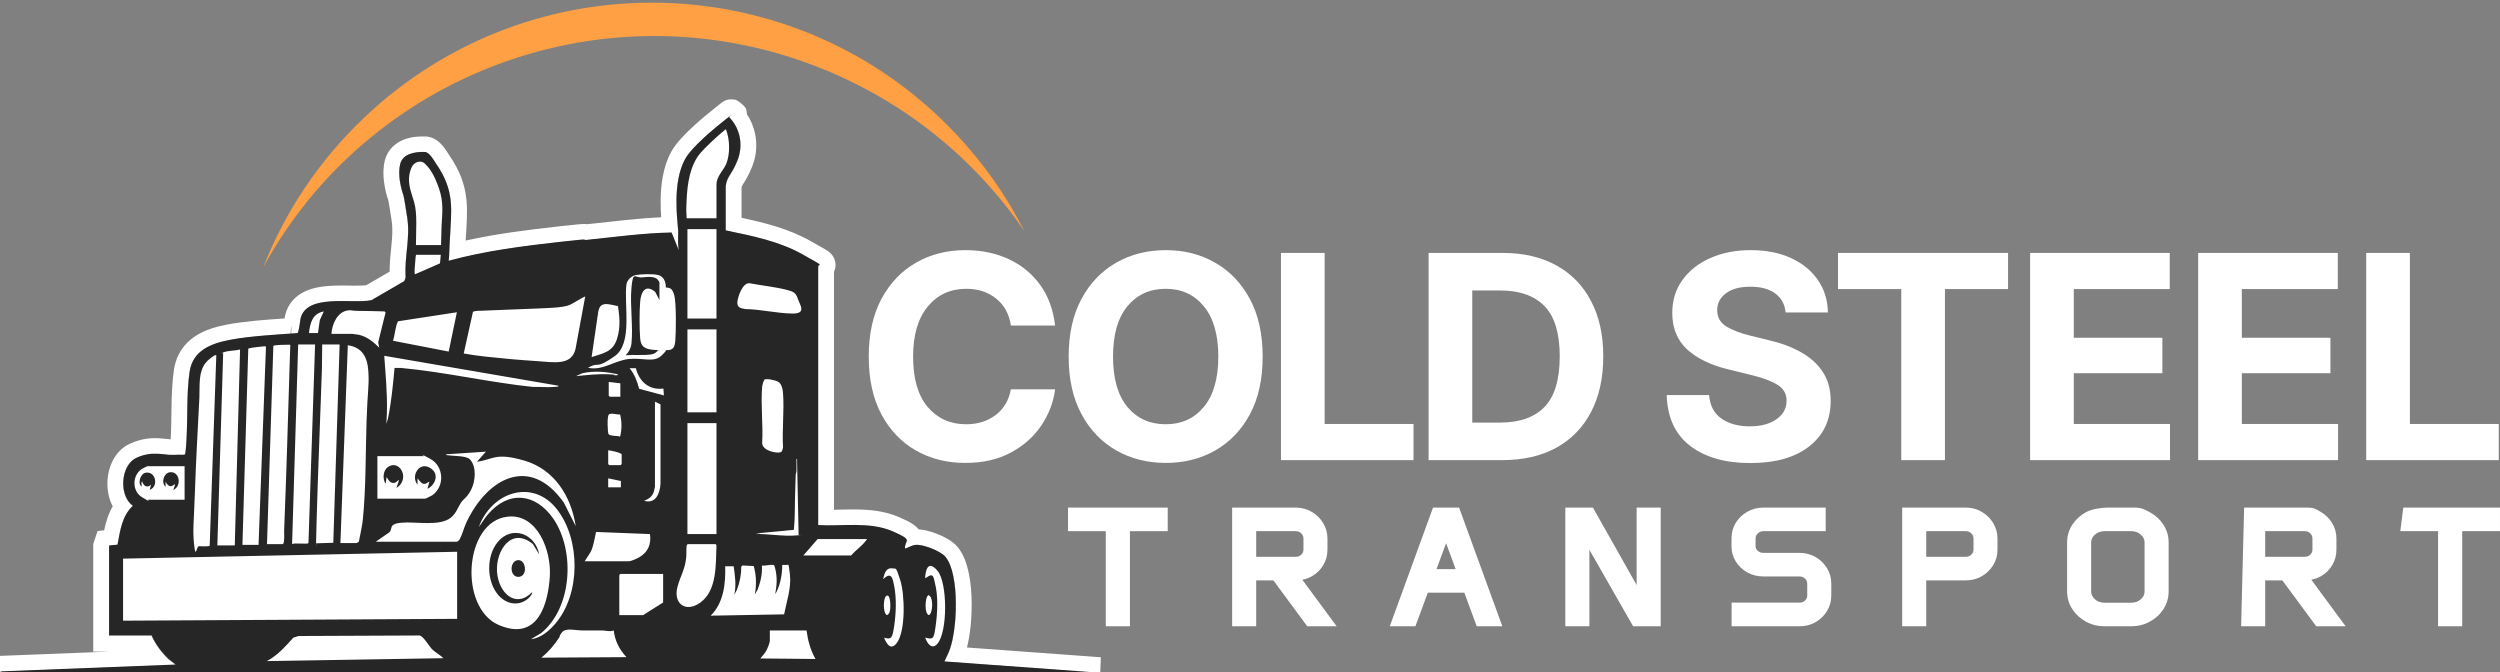
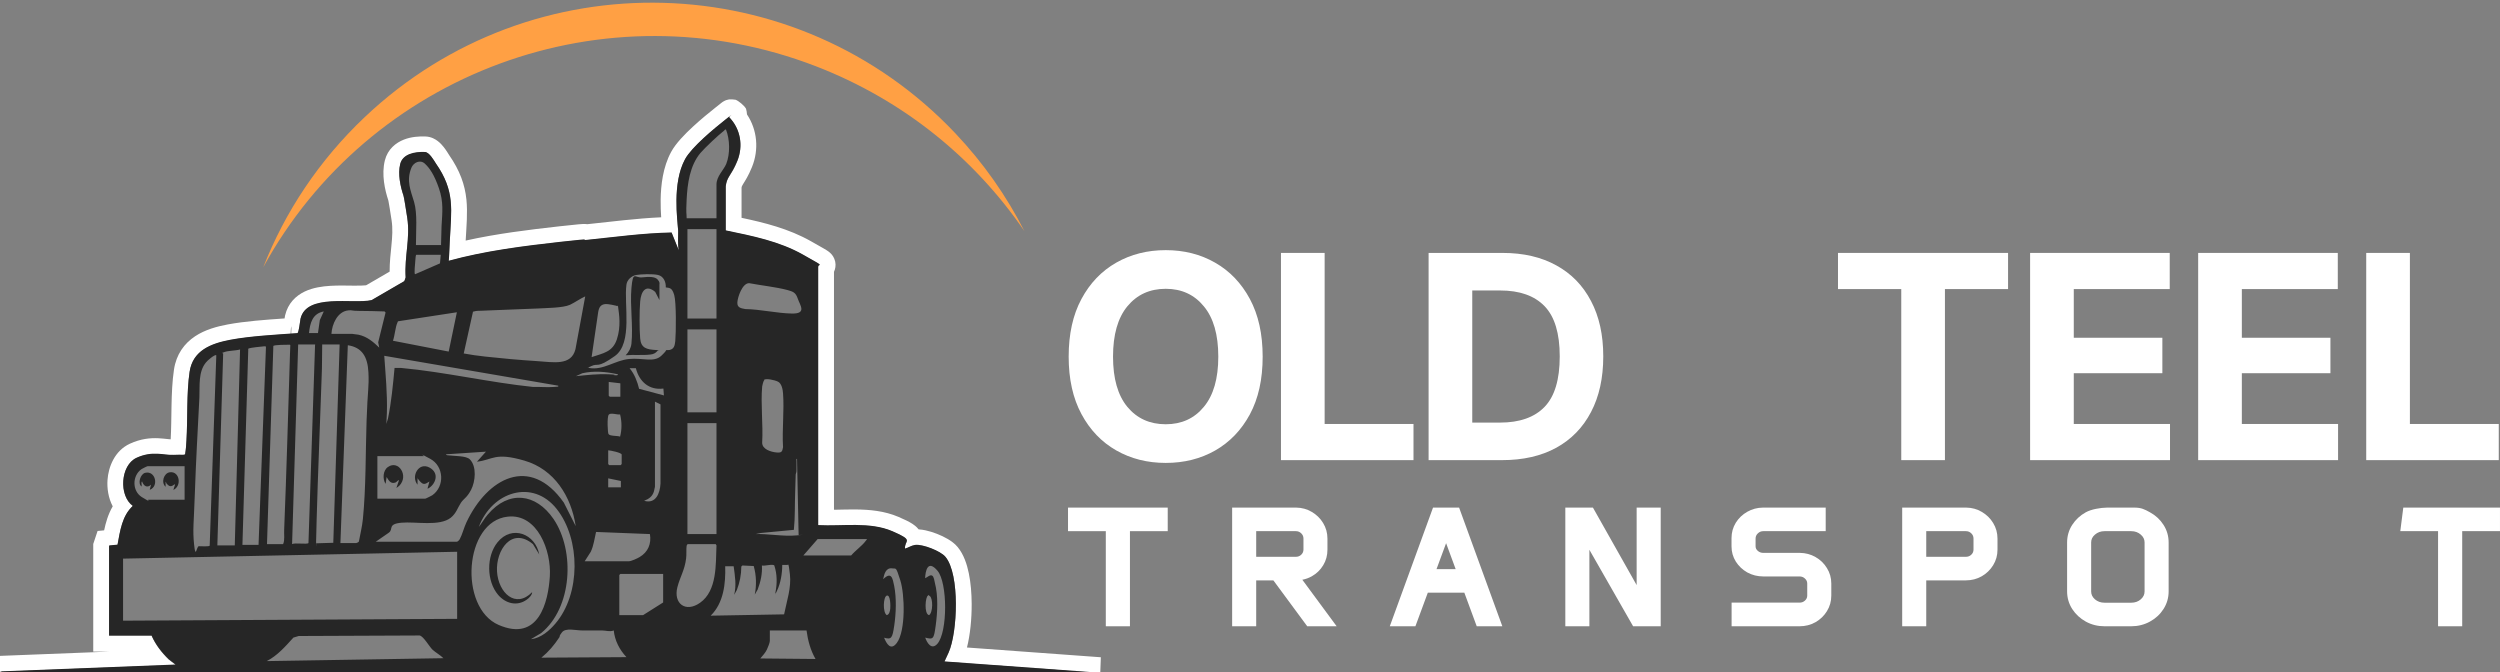
<svg xmlns="http://www.w3.org/2000/svg" width="632" height="170" viewBox="0 0 632 170" fill="none">
  <rect x="0" y="0" width="632" height="170" fill="#808080" stroke="none" />
  <g clip-path="url(#clip0_596_1035)">
-     <path d="M27.64 137.965L29.709 137.764C30.377 134.226 30.844 130.487 33.582 127.95C29.977 125.346 30.444 117.669 34.516 115.799C38.589 113.93 41.46 115.199 43.863 115.065C46.267 114.931 46.534 115.199 46.801 114.865C47.001 113.73 47.068 112.595 47.135 111.46C47.468 105.918 47.135 99.376 47.936 94.035C48.737 88.694 53.277 86.891 58.284 85.956C63.291 85.022 69.567 84.688 75.175 84.287C75.575 84.154 75.843 81.216 75.976 80.615C77.511 74.139 89.195 77.01 93.935 75.942L102.214 71.135L102.548 70.2C102.214 64.726 103.749 60.361 102.948 55.087C102.147 49.812 102 49.5 102 49.5C101.213 47.183 100.547 44.027 101.173 41.524C101.809 38.988 104.809 38.389 107.421 38.5C108.5 38.5 109.691 40.599 110.159 41.333C115.099 48.41 114.098 53.017 113.697 61.162C113.296 69.307 113.63 63.591 113.43 65.994C122.71 63.457 132.324 62.256 141.871 61.188C151.418 60.119 146.144 60.92 148.28 60.72C155.424 59.986 162.634 58.984 169.778 58.851L171.58 63.324C171.313 61.722 171.447 60.053 171.447 58.45C171.246 55.53 169.911 46.317 173.183 40.308C174.852 37.237 180.526 32.563 183.397 30.294C186.268 28.024 184.198 29.626 184.332 29.693C187.203 32.63 187.937 36.903 186.402 40.709C184.866 44.514 183.731 44.648 183.464 47.184V58.317C190.207 59.719 197.017 61.054 203.025 64.459C209.034 67.864 206.831 66.528 206.831 67.53V132.824C212.906 133.158 219.85 131.889 225.591 134.359C231.333 136.83 228.529 136.563 228.796 138.766C229.664 138.499 230.398 137.965 231.333 137.831C233.202 137.564 237.809 139.367 239.011 140.835C242.683 145.242 242.082 159.929 239.812 165.003C237.542 170.077 238.944 166.472 238.61 167.273L278 170.144C251.629 170.144 225.257 170.144 198.886 170.144C132.991 170.278 67.03 170.545 1.202 170.144L0 169.81L44.397 168.075L42.661 166.739C40.859 165.003 39.323 163.001 38.322 160.731H27.573V138.165L27.64 137.965Z" fill="white" />
    <path d="M184.287 25.133C184.608 25.095 185.45 25.116 185.962 25.217C186.723 25.507 188.092 26.633 188.588 27.465C188.721 27.868 188.804 28.429 188.841 28.931C191.46 32.857 191.885 37.811 190.111 42.206C189.199 44.467 188.353 45.724 187.862 46.52C187.636 46.887 187.577 47.013 187.544 47.096C187.527 47.139 187.494 47.232 187.464 47.438V55.065C193.209 56.283 199.392 57.803 204.997 60.979C206.473 61.815 207.5 62.391 208.158 62.772C208.485 62.961 208.785 63.139 209.033 63.298C209.178 63.392 209.683 63.708 210.121 64.182C210.336 64.415 210.914 65.08 211.138 66.138C211.343 67.113 211.17 68.003 210.831 68.716V128.868C211.03 128.864 211.231 128.862 211.435 128.858C212.974 128.826 214.689 128.773 216.378 128.791C219.752 128.826 223.563 129.133 227.172 130.685C228.62 131.308 229.798 131.868 230.657 132.426C231.026 132.666 231.672 133.116 232.228 133.821C232.881 133.858 233.493 133.963 233.998 134.072C234.956 134.279 235.951 134.594 236.88 134.958C237.808 135.321 238.753 135.765 239.598 136.263C240.359 136.712 241.338 137.377 242.082 138.275C242.084 138.277 242.086 138.28 242.088 138.282C242.094 138.289 242.101 138.295 242.106 138.302H242.104C243.644 140.165 244.457 142.677 244.923 144.956C245.414 147.358 245.626 150.039 245.64 152.648C245.659 156.403 245.265 160.48 244.45 163.688L278.291 166.155L278 174.144H198.895L149.467 174.256C100.027 174.369 50.565 174.445 1.178 174.144L0.645 174.141L-1.07 173.665L-0.156 165.813L27.526 164.731H23.573V137.516L23.845 136.7L24.667 134.234L26.326 134.073C26.721 132.18 27.327 130.009 28.496 127.998C27.366 125.856 27.033 123.389 27.18 121.317C27.408 118.084 28.947 113.954 32.848 112.164C35.596 110.902 37.996 110.698 39.99 110.785C40.913 110.825 41.797 110.934 42.382 110.996C42.704 111.03 42.952 111.051 43.149 111.063C43.3 108.445 43.301 105.643 43.36 102.594C43.419 99.582 43.538 96.388 43.98 93.441C44.562 89.56 46.597 86.818 49.32 85.01C51.864 83.322 54.894 82.52 57.55 82.024C61.919 81.208 67.173 80.828 71.941 80.501C71.949 80.447 71.957 80.393 71.965 80.342C71.986 80.202 72.022 79.97 72.071 79.748L72.077 79.72L72.084 79.693C72.799 76.678 74.783 74.767 77.047 73.691C79.132 72.7 81.5 72.381 83.511 72.258C85.547 72.135 87.711 72.196 89.385 72.213C90.846 72.227 91.863 72.202 92.55 72.121L98.5 68.666C98.494 66.242 98.757 64.042 98.942 62.172C99.181 59.772 99.313 57.792 98.993 55.687C98.595 53.066 98.366 51.719 98.241 51.046C98.198 50.811 98.167 50.675 98.152 50.605C97.323 48.108 96.396 44.133 97.293 40.552C98.013 37.678 100.118 36.07 102.097 35.295C103.972 34.56 105.996 34.435 107.592 34.504L107.591 34.505C109.047 34.555 110.119 35.24 110.678 35.67C111.31 36.156 111.806 36.719 112.148 37.149C112.777 37.938 113.342 38.879 113.508 39.146C116.288 43.158 117.52 46.689 117.909 50.434C118.251 53.725 117.913 57.27 117.722 60.817C125.628 59.061 133.643 58.083 141.426 57.212C143.818 56.945 145.317 56.79 146.246 56.708C146.704 56.667 147.069 56.64 147.352 56.628C147.489 56.621 147.66 56.616 147.839 56.62C147.875 56.62 148.126 56.623 148.466 56.677C154.442 56.051 160.818 55.216 167.145 54.934C167.057 53.6 166.99 52.059 167.013 50.479C167.066 46.848 167.567 42.258 169.67 38.395C170.855 36.216 173.152 33.886 175.124 32.063C177.221 30.125 179.45 28.315 180.916 27.156C181.631 26.591 182.033 26.27 182.25 26.098C182.322 26.041 182.448 25.941 182.535 25.877C182.553 25.864 182.595 25.832 182.65 25.794C182.677 25.775 182.73 25.739 182.798 25.697C182.829 25.677 183.016 25.557 183.271 25.441C183.353 25.404 183.746 25.221 184.287 25.133ZM238.625 167.274L238.61 167.273C238.69 167.083 238.669 167.142 238.625 167.274ZM27.573 160.731H38.322C39.324 163.001 40.859 165.004 42.661 166.74L44.398 168.075L0 169.81L1.202 170.144C67.03 170.545 132.991 170.278 198.886 170.144H278L238.761 167.284C238.96 166.876 239.29 166.169 239.812 165.004C242.081 159.93 242.683 145.242 239.011 140.836C237.809 139.367 233.202 137.565 231.333 137.832C230.398 137.965 229.664 138.499 228.796 138.766C228.546 136.701 230.994 136.806 226.57 134.792L225.591 134.36C219.849 131.89 212.906 133.158 206.831 132.824V67.53C206.831 66.529 209.034 67.863 203.025 64.459C197.017 61.054 190.207 59.719 183.464 58.317V47.184C183.714 44.806 184.727 44.54 186.118 41.38L186.401 40.709C187.889 37.022 187.246 32.897 184.595 29.972L184.332 29.693C184.199 29.626 186.268 28.024 183.397 30.294L182.202 31.25C179.17 33.707 174.643 37.621 173.183 40.308L173.032 40.592C169.953 46.603 171.249 55.575 171.446 58.45C171.446 60.052 171.313 61.722 171.58 63.324L169.777 58.851C162.634 58.985 155.424 59.986 148.28 60.72L147.961 60.747C146.745 60.828 150.821 60.186 141.871 61.187L138.288 61.596C129.925 62.577 121.55 63.775 113.43 65.995C113.58 64.192 113.43 66.957 113.515 65.015L113.697 61.162C114.098 53.017 115.099 48.41 110.158 41.334C109.705 40.622 108.574 38.63 107.522 38.507L107.421 38.501C104.809 38.389 101.809 38.988 101.174 41.524C100.547 44.027 101.213 47.184 102 49.501L102.035 49.632C102.114 49.967 102.347 51.131 102.948 55.087C103.749 60.361 102.214 64.726 102.548 70.201L102.214 71.135L93.936 75.942C89.195 77.01 77.511 74.14 75.976 80.616L75.92 80.94C75.774 81.906 75.525 84.171 75.175 84.288C69.567 84.688 63.291 85.022 58.284 85.957L57.352 86.142C52.724 87.13 48.687 89.028 47.935 94.035C47.134 99.376 47.468 105.918 47.135 111.46L47.082 112.311C47.026 113.162 46.951 114.014 46.801 114.865C46.534 115.199 46.267 114.932 43.863 115.065L43.407 115.075C41.096 115.052 38.335 114.047 34.517 115.799L34.328 115.891C30.43 117.907 30.033 125.387 33.582 127.95C30.845 130.487 30.377 134.226 29.709 137.764L27.64 137.965L27.573 138.165V160.731Z" fill="white" />
    <path d="M241.503 33.692C248.658 41.253 254.475 49.595 258.966 58.424C246.498 40.183 228.552 25.38 206.358 16.788C152.808 -3.943 93.193 18.704 66.537 67.589C72.029 53.606 80.606 40.58 92.24 29.571C134.596 -10.509 201.423 -8.664 241.503 33.692Z" fill="#FFA044" />
    <path d="M295.199 134.278H285.649V158.322H279.547V134.278H269.996V128.322H295.199V134.278Z" fill="white" />
    <path fill-rule="evenodd" clip-rule="evenodd" d="M327.58 128.322L327.702 128.323C327.702 128.323 327.703 128.323 327.704 128.323C329.115 128.342 330.419 128.698 331.595 129.397C332.8 130.093 333.765 131.032 334.476 132.204C335.213 133.396 335.578 134.722 335.578 136.16V138.977C335.578 140.409 335.223 141.725 334.502 142.903C333.801 144.071 332.838 145.001 331.628 145.685C330.879 146.108 330.078 146.399 329.231 146.562L337.906 158.322H330.467L321.906 146.717H317.567V158.322H311.485V128.322H327.58ZM317.567 140.76H327.58C328.142 140.76 328.583 140.583 328.958 140.225C329.34 139.849 329.516 139.428 329.516 138.918V136.16C329.516 135.63 329.336 135.204 328.955 134.829C328.577 134.458 328.137 134.278 327.58 134.278H317.567V140.76Z" fill="white" />
    <path fill-rule="evenodd" clip-rule="evenodd" d="M379.791 158.322H373.316L370.186 149.831H360.951L357.814 158.322H351.339L362.268 128.322H368.862L379.791 158.322ZM363.152 143.875H367.992L365.574 137.318L363.152 143.875Z" fill="white" />
    <path d="M413.745 147.914V128.322H419.827V158.322H412.851L401.797 138.986V158.322H395.714V128.322H402.694L413.745 147.914Z" fill="white" />
    <path fill-rule="evenodd" clip-rule="evenodd" d="M461.538 128.322V134.278H445.767C445.227 134.278 444.781 134.456 444.384 134.837C443.992 135.213 443.81 135.637 443.81 136.16V138.104C443.81 138.533 443.969 138.9 444.359 139.246C444.752 139.596 445.206 139.768 445.767 139.768H454.913C454.955 139.768 454.997 139.769 455.039 139.769C456.46 139.789 457.773 140.136 458.961 140.82C460.169 141.502 461.135 142.435 461.847 143.607C462.585 144.785 462.952 146.092 462.952 147.508V150.583C462.952 151.997 462.586 153.308 461.852 154.496C461.139 155.658 460.174 156.59 458.969 157.286L458.965 157.288L458.961 157.29C457.738 157.981 456.381 158.322 454.913 158.322H437.748V152.346H454.913C455.484 152.346 455.929 152.169 456.304 151.819C456.696 151.452 456.869 151.049 456.869 150.563V147.528C456.869 147.042 456.696 146.638 456.304 146.271L456.296 146.264C455.92 145.903 455.478 145.725 454.913 145.725H445.767C444.314 145.725 442.962 145.392 441.73 144.719L441.724 144.716L441.718 144.713C440.514 144.032 439.542 143.116 438.815 141.97L438.813 141.967L438.81 141.963C438.088 140.8 437.728 139.513 437.728 138.124V136.041C437.728 134.629 438.086 133.324 438.808 132.147L438.81 132.144L438.812 132.14C439.538 130.98 440.511 130.055 441.718 129.373C442.917 128.691 444.23 128.342 445.642 128.323C445.683 128.322 445.725 128.322 445.767 128.322H461.538Z" fill="white" />
    <path fill-rule="evenodd" clip-rule="evenodd" d="M496.971 128.322C497.011 128.322 497.051 128.322 497.091 128.323C498.503 128.342 499.807 128.698 500.982 129.397C502.188 130.093 503.152 131.032 503.864 132.204C504.601 133.396 504.966 134.722 504.966 136.16V138.977C504.966 140.392 504.6 141.703 503.866 142.891C503.153 144.053 502.188 144.985 500.982 145.681L500.98 145.682C499.768 146.375 498.424 146.717 496.967 146.717H486.955V158.322H480.873V128.322H496.971ZM486.955 140.76H496.967C497.532 140.76 497.974 140.582 498.35 140.221C498.724 139.863 498.903 139.447 498.903 138.918V136.16C498.903 135.63 498.723 135.204 498.342 134.829C497.965 134.458 497.525 134.278 496.967 134.278H486.955V140.76Z" fill="white" />
    <path fill-rule="evenodd" clip-rule="evenodd" d="M539.518 128.322C539.568 128.322 539.618 128.322 539.668 128.323C541.33 128.345 542.108 128.736 543.502 129.506C544.936 130.29 546.087 131.352 546.938 132.686C547.802 134.026 548.231 135.522 548.231 137.152V149.491C548.231 151.11 547.801 152.605 546.941 153.954C546.089 155.29 544.938 156.353 543.503 157.138C542.066 157.93 540.479 158.322 538.759 158.322H532.035C530.314 158.322 528.725 157.93 527.288 157.136C525.868 156.351 524.72 155.29 523.857 153.96L523.855 153.957L523.853 153.954C522.993 152.605 522.563 151.11 522.563 149.491V137.152C522.563 135.522 522.992 134.026 523.855 132.686L523.856 132.685L523.857 132.684C524.72 131.353 525.868 130.293 527.288 129.508C528.683 128.737 530.98 128.345 532.644 128.323C532.694 128.322 532.744 128.322 532.794 128.322H539.518ZM532.035 134.278C531.063 134.278 530.265 134.575 529.591 135.163L529.591 135.163C528.937 135.733 528.645 136.374 528.645 137.132V149.511C528.645 150.268 528.937 150.917 529.592 151.501C530.263 152.074 531.061 152.366 532.035 152.366H538.759C539.751 152.366 540.546 152.071 541.201 151.502C541.857 150.918 542.148 150.269 542.148 149.511V137.132C542.148 136.374 541.857 135.733 541.203 135.163L541.2 135.161L541.197 135.158C540.541 134.576 539.747 134.278 538.759 134.278H532.035Z" fill="white" />
-     <path fill-rule="evenodd" clip-rule="evenodd" d="M583.413 128.322C583.453 128.322 583.494 128.322 583.534 128.323C584.945 128.342 585.49 128.698 586.666 129.397C587.873 130.095 588.84 131.035 589.552 132.211C590.286 133.401 590.649 134.725 590.649 136.16V138.977C590.649 140.409 590.294 141.725 589.573 142.903C588.872 144.071 587.91 145.001 586.699 145.685C585.95 146.108 585.149 146.399 584.302 146.562L592.977 158.322H585.537L576.976 146.717H572.638V158.322H566.556L567.315 128.322H583.413ZM572.638 140.76H582.65C583.213 140.76 583.654 140.583 584.029 140.225C584.411 139.849 584.587 139.428 584.587 138.918V136.16C584.587 135.63 584.406 135.204 584.026 134.829C583.648 134.458 583.208 134.278 582.651 134.278H572.638V140.76Z" fill="white" />
    <path d="M631.996 134.278H622.446V158.322H616.343V134.278H606.793L607.552 128.322H631.996V134.278Z" fill="white" />
    <path d="M598.182 116.322V63.939H609.221V107.181H631.686V116.322H598.182Z" fill="white" />
    <path d="M555.697 116.322V63.939H590.994V73.08H566.736V85.384H589.131V94.349H566.736V107.181H591.064V116.322H555.697Z" fill="white" />
    <path d="M513.211 116.322V63.939H548.508V73.08H524.25V85.384H546.645V94.349H524.25V107.181H548.578V116.322H513.211Z" fill="white" />
    <path d="M464.643 73.08V63.939H507.639V73.08H491.678V116.322H480.639V73.08H464.643Z" fill="white" />
-     <path d="M442.473 117.06C436.121 117.06 431.047 115.607 427.25 112.701C423.477 109.794 421.508 105.517 421.344 99.869H432.066C432.254 102.494 433.285 104.474 435.16 105.81C437.059 107.123 439.449 107.779 442.332 107.779C445.145 107.779 447.395 107.181 449.082 105.986C450.793 104.791 451.648 103.232 451.648 101.31C451.648 99.552 450.875 98.205 449.328 97.267C447.781 96.306 445.578 95.486 442.719 94.806L436.988 93.4C432.582 92.345 429.102 90.669 426.547 88.373C424.016 86.052 422.75 82.959 422.75 79.091C422.75 75.927 423.605 73.162 425.316 70.794C427.027 68.404 429.371 66.552 432.348 65.24C435.348 63.904 438.758 63.236 442.578 63.236C446.469 63.236 449.867 63.904 452.773 65.24C455.68 66.576 457.941 68.427 459.559 70.794C461.199 73.162 462.043 75.892 462.09 78.986H451.402C451.215 76.947 450.348 75.353 448.801 74.205C447.254 73.056 445.156 72.482 442.508 72.482C439.812 72.482 437.738 73.044 436.285 74.169C434.832 75.271 434.105 76.677 434.105 78.388C434.105 80.24 434.914 81.646 436.531 82.607C438.148 83.544 440.094 84.283 442.367 84.822L447.043 85.982C450.09 86.662 452.797 87.658 455.164 88.97C457.531 90.259 459.395 91.923 460.754 93.962C462.113 95.978 462.793 98.439 462.793 101.345C462.793 106.15 461 109.97 457.414 112.806C453.828 115.642 448.848 117.06 442.473 117.06Z" fill="white" />
    <path d="M379.712 116.322H361.149V63.939H379.853C385.126 63.939 389.661 64.994 393.458 67.103C397.255 69.189 400.173 72.189 402.212 76.103C404.274 79.994 405.306 84.658 405.306 90.095C405.306 95.556 404.274 100.244 402.212 104.158C400.173 108.072 397.243 111.083 393.423 113.193C389.603 115.279 385.032 116.322 379.712 116.322ZM372.188 106.83H379.22C384.165 106.83 387.915 105.505 390.47 102.857C393.024 100.208 394.302 95.955 394.302 90.095C394.302 84.283 393.024 80.052 390.47 77.404C387.915 74.755 384.165 73.431 379.22 73.431H372.188V106.83Z" fill="white" />
    <path d="M323.828 116.322V63.939H334.867V107.181H357.332V116.322H323.828Z" fill="white" />
    <path d="M294.697 117.025C290.057 117.025 285.885 115.97 282.182 113.861C278.479 111.751 275.549 108.693 273.393 104.685C271.236 100.677 270.158 95.837 270.158 90.165C270.158 84.447 271.236 79.584 273.393 75.576C275.549 71.568 278.479 68.509 282.182 66.4C285.885 64.29 290.057 63.236 294.697 63.236C299.338 63.236 303.498 64.29 307.178 66.4C310.881 68.509 313.811 71.568 315.967 75.576C318.123 79.584 319.201 84.447 319.201 90.165C319.201 95.884 318.123 100.748 315.967 104.755C313.811 108.74 310.881 111.787 307.178 113.896C303.498 115.982 299.338 117.025 294.697 117.025ZM281.373 90.165C281.373 95.697 282.58 99.927 284.994 102.857C287.432 105.787 290.666 107.251 294.697 107.251C298.705 107.251 301.916 105.787 304.33 102.857C306.768 99.927 307.986 95.697 307.986 90.165C307.986 84.611 306.768 80.369 304.33 77.439C301.916 74.486 298.705 73.009 294.697 73.009C290.666 73.009 287.432 74.486 284.994 77.439C282.58 80.369 281.373 84.611 281.373 90.165Z" fill="white" />
-     <path d="M244.016 117.025C239.352 117.025 235.18 115.97 231.5 113.861C227.821 111.751 224.915 108.693 222.782 104.685C220.672 100.677 219.618 95.837 219.618 90.165C219.618 84.447 220.684 79.584 222.817 75.576C224.973 71.568 227.891 68.509 231.571 66.4C235.274 64.29 239.422 63.236 244.016 63.236C248.071 63.236 251.715 63.986 254.95 65.486C258.208 66.986 260.868 69.154 262.93 71.99C264.993 74.826 266.258 78.259 266.727 82.29H255.547C255.125 79.408 253.895 77.146 251.856 75.505C249.817 73.841 247.286 73.009 244.262 73.009C240.231 73.009 236.985 74.509 234.524 77.509C232.063 80.486 230.833 84.705 230.833 90.165C230.833 95.744 232.063 99.986 234.524 102.892C237.008 105.798 240.243 107.251 244.227 107.251C247.157 107.251 249.641 106.478 251.68 104.931C253.743 103.384 255.032 101.216 255.547 98.427H266.727C266.329 101.638 265.18 104.662 263.282 107.498C261.407 110.333 258.84 112.63 255.583 114.388C252.348 116.146 248.493 117.025 244.016 117.025Z" fill="white" />
    <path d="M27.64 137.883L29.709 137.683C30.377 134.144 30.844 130.406 33.582 127.869C29.977 125.265 30.444 117.587 34.516 115.718C38.589 113.848 41.46 115.117 43.863 114.983C46.267 114.85 46.534 115.117 46.801 114.783C47.001 113.648 47.068 112.513 47.135 111.378C47.468 105.837 47.135 99.294 47.936 93.953C48.737 88.612 53.277 86.81 58.284 85.875C63.291 84.94 69.567 84.606 75.175 84.206C75.575 84.072 75.843 81.135 75.976 80.534C77.511 74.058 89.195 76.929 93.935 75.861L102.214 71.053L102.548 70.119C102.214 64.644 103.749 60.279 102.948 55.005C102.147 49.731 102 49.419 102 49.419C101.213 47.102 100.547 43.945 101.173 41.443C101.809 38.906 104.809 38.307 107.421 38.419C108.5 38.419 109.691 40.517 110.159 41.252C115.099 48.329 114.098 52.935 113.697 61.08C113.296 69.225 113.63 63.509 113.43 65.913C122.71 63.376 132.324 62.174 141.871 61.106C151.418 60.038 146.144 60.839 148.28 60.639C155.424 59.904 162.634 58.903 169.778 58.769L171.58 63.242C171.313 61.64 171.447 59.971 171.447 58.369C171.246 55.448 169.911 46.235 173.183 40.226C174.852 37.155 180.526 32.482 183.397 30.212C186.268 27.942 184.198 29.544 184.332 29.611C187.203 32.549 187.937 36.821 186.402 40.627C184.866 44.432 183.731 44.566 183.464 47.103V58.235C190.207 59.637 197.017 60.972 203.025 64.377C209.034 67.782 206.831 66.447 206.831 67.448V132.742C212.906 133.076 219.85 131.808 225.591 134.278C231.333 136.748 228.529 136.481 228.796 138.684C229.664 138.417 230.398 137.883 231.333 137.75C233.202 137.482 237.809 139.285 239.011 140.754C242.683 145.16 242.082 159.848 239.812 164.922C237.542 169.996 238.944 166.391 238.61 167.192L278 170.063C251.629 170.063 225.257 170.063 198.886 170.063C132.991 170.196 67.03 170.463 1.202 170.063L0 169.729L44.397 167.993L42.661 166.658C40.859 164.922 39.323 162.919 38.322 160.649H27.573V138.083L27.64 137.883ZM173.583 55.181H181.127V46.636C181.127 44.566 182.93 43.03 183.598 41.428C184.599 38.891 184.532 35.286 183.531 32.749C183.264 32.682 183.197 32.882 183.063 33.016C181.595 34.151 178.256 37.289 177.055 38.691C174.384 41.895 173.783 46.435 173.583 50.441C173.383 54.447 173.583 53.579 173.583 55.181ZM111.494 61.882C111.561 60.346 111.561 58.744 111.627 57.141C111.828 53.603 112.161 51.066 110.96 47.594C109.758 44.123 108.623 42.52 107.421 41.385C106.22 40.25 104.534 41.083 104 42.419C102.665 45.69 103.816 48.128 104.684 51.066C105.552 54.004 105.151 58.343 105.151 61.948H111.561L111.494 61.882ZM181.127 57.919H173.783V80.534H181.127V57.919ZM105.218 64.418C105.218 64.418 105.085 64.444 105.018 65.579C104.951 66.714 104.617 69.318 104.951 69.318L111.227 66.58L111.427 64.418H105.218ZM168.309 72.656C168.376 71.321 167.775 69.852 166.373 69.518C164.971 69.184 162.033 69.318 160.831 69.518C159.63 69.718 158.495 70.787 158.361 71.988C157.694 76.862 160.03 86.743 155.424 90.014C150.817 93.285 151.284 91.683 149.482 92.551C147.679 93.419 148.948 92.751 148.881 93.019C152.486 93.686 155.49 91.082 159.029 90.749C162.567 90.415 165.305 91.75 167.241 89.881C169.177 88.011 168.042 88.612 168.109 88.545C168.242 88.479 168.91 88.545 169.244 88.479C170.445 88.212 170.579 87.344 170.712 86.209C170.913 84.072 170.979 76.395 170.445 74.592C169.911 72.789 169.377 72.789 168.309 72.656ZM189.406 71.588C187.67 71.521 186.468 75.126 186.402 76.461C186.335 77.797 187.336 77.93 188.404 78.13C192.277 78.197 196.416 79.199 200.221 79.265C204.027 79.332 202.224 77.129 201.69 75.527C201.156 73.924 200.488 73.724 199.086 73.323C196.015 72.522 192.544 72.189 189.406 71.588ZM117.169 89.347C118.971 89.68 120.841 89.947 122.71 90.148C126.916 90.615 131.456 91.016 135.662 91.283C139.868 91.55 144.408 92.551 145.476 88.278L147.946 74.926C146.611 75.527 145.342 76.461 144.074 77.062C142.271 77.863 137.932 77.863 135.729 77.997C131.79 78.197 127.784 78.264 123.845 78.464C119.906 78.665 120.974 78.464 119.572 78.798L117.235 89.347H117.169ZM149.549 90.281C152.486 89.28 154.89 89.013 155.958 85.741C157.026 82.47 156.492 79.399 156.292 77.863C156.091 76.328 156.292 77.529 156.091 77.396C155.891 77.263 153.554 76.795 153.154 76.862C151.818 76.929 151.418 77.73 151.218 78.932L149.549 90.348V90.281ZM89.061 84.406C89.262 84.406 90.33 84.606 90.597 84.606C92.8 85.074 94.336 86.409 95.871 87.878L95.604 86.543L97.474 78.998L97.207 78.731C95.07 78.665 92.934 78.598 90.797 78.598C88.661 78.598 89.061 78.331 88.06 78.464C85.323 78.731 83.921 81.936 83.787 84.406H89.061ZM78.112 84.206H80.382L80.85 80.934L81.851 78.731C78.98 79.265 78.379 81.669 78.112 84.206ZM115.566 78.932L100.745 81.201C100.545 81.201 100.545 81.402 100.478 81.535C99.944 82.67 99.81 84.807 99.343 86.142L113.43 88.879L115.5 78.932H115.566ZM181.127 83.271H173.783V104.235H181.127V83.271ZM67.497 137.549H71.57C72.037 136.548 71.77 135.079 71.837 133.944C72.438 119.189 72.838 104.368 73.305 89.547C73.773 74.725 73.639 88.078 73.439 87.344L73.305 87.143C72.705 87.143 69.166 87.143 69.099 87.477L67.497 137.549ZM79.715 87.077H75.375L73.84 137.549C74.507 137.149 77.712 137.683 77.979 137.282L79.648 87.143L79.715 87.077ZM81.451 87.077C81.384 89.747 81.451 92.484 81.317 95.155C80.916 107.239 80.382 119.323 80.049 131.34C79.715 143.358 80.049 135.346 79.915 137.349L84.255 137.215L85.857 87.077H81.451ZM90.063 137.282C90.197 137.282 90.731 137.015 90.731 136.882C91.064 135.012 91.532 133.21 91.732 131.274C92.533 123.262 92.4 114.516 92.667 106.438C92.934 98.359 93.334 97.959 93.134 94.087C92.934 90.214 91.532 87.811 87.927 87.277L86.057 137.282H90.063ZM61.288 137.75H65.361L67.23 87.811C67.23 87.477 67.097 87.544 66.829 87.544C66.362 87.544 63.091 87.945 62.891 88.078C62.69 88.212 62.757 88.278 62.757 88.412L61.288 137.683V137.75ZM59.352 137.883L60.687 88.345C59.552 88.679 57.75 88.612 56.682 89.013C55.613 89.413 56.414 89.146 56.414 89.413L54.946 137.883H59.352ZM54.679 89.814C54.345 89.48 52.342 91.216 52.075 91.617C50.072 94.02 50.539 97.558 50.406 100.496C50.005 108.441 49.538 116.452 49.271 124.397C49.004 132.342 48.67 133.877 49.071 137.683C49.471 141.488 49.672 138.083 50.272 138.083C50.873 138.083 52.809 138.217 53.01 137.95L54.679 89.881V89.814ZM141.07 97.492L97.14 89.947C97.474 94.754 97.941 99.495 97.807 104.301C97.674 109.108 97.474 106.171 97.674 107.105L98.075 105.837C98.942 101.631 99.343 97.291 99.743 93.019C100.278 93.019 100.878 93.019 101.413 93.019C112.362 94.02 123.778 96.69 134.794 97.825C136.463 97.759 138.266 97.959 139.935 97.825C141.604 97.692 141.003 97.825 141.136 97.492H141.07ZM160.765 93.085H159.162C160.431 94.621 161.098 96.423 161.566 98.293L167.842 99.962L167.708 98.226C164.103 98.693 161.633 96.49 160.765 93.152V93.085ZM156.158 94.621C153.22 93.953 150.149 93.686 147.212 94.354L145.61 95.088C148.347 94.821 151.084 94.487 153.888 94.621C156.692 94.754 154.689 94.754 155.157 94.821C155.624 94.888 156.158 94.955 156.225 94.688L156.158 94.621ZM193.211 96.09C192.944 96.357 192.744 97.358 192.677 97.692C192.277 102.165 192.944 107.372 192.677 111.912C192.677 113.581 194.88 114.249 196.282 114.383C197.684 114.516 197.751 114.116 197.951 113.047C197.684 108.641 198.285 103.834 197.951 99.428C197.885 98.493 197.618 96.957 196.683 96.49C195.748 96.023 193.612 95.622 193.145 96.023L193.211 96.09ZM156.759 96.891L153.888 96.557V100.029L154.155 100.296H156.826V96.957L156.759 96.891ZM165.572 101.497V123.062C165.572 123.128 165.371 124.063 165.305 124.263C164.904 125.532 164.036 126.133 162.834 126.6C165.772 127.468 166.84 124.731 166.974 122.261V102.232L165.505 101.497H165.572ZM156.759 104.769C156.024 104.902 154.355 104.235 153.888 104.835C153.421 105.436 153.621 109.375 153.821 109.709C154.155 110.31 156.158 110.11 156.759 110.377C157.226 108.574 157.226 106.638 156.759 104.769ZM181.127 106.972H173.783V135.012H181.127V106.972ZM153.755 113.848V117.32L154.022 117.587H156.892L157.159 117.32V114.917C157.159 114.449 154.289 113.848 153.821 113.848H153.755ZM94.736 136.948H115.5C115.7 136.948 116.167 136.481 116.234 136.281C116.835 135.213 117.302 133.343 117.903 132.075C123.177 120.859 133.993 114.917 142.538 127.067L145.543 133.009C144.408 125.465 140.135 118.655 132.591 116.452C125.047 114.249 124.646 116.252 120.573 116.719L122.843 114.182L112.762 114.85C112.762 115.117 113.296 115.117 113.497 115.117C114.832 115.317 117.836 115.184 118.771 116.118C120.573 117.921 120.173 121.726 119.105 123.796C118.037 125.866 117.302 125.933 116.501 127.134C115.7 128.336 115.366 129.738 113.964 130.873C111.093 133.143 105.085 131.808 101.479 132.141C97.874 132.475 99.543 133.811 98.275 134.678L94.803 137.082L94.736 136.948ZM95.404 126.066H107.488C107.622 126.066 109.09 125.332 109.291 125.198C112.495 122.928 112.228 117.854 108.756 115.985C105.285 114.116 107.354 115.317 107.154 115.317H95.404V126.066ZM190.741 135.012C194.213 134.879 197.951 135.68 201.423 135.346C204.895 135.012 201.757 135.346 201.89 135.213L201.49 115.985C201.223 115.985 201.356 116.319 201.356 116.519C201.356 117.253 201.356 118.055 201.356 118.789C201.356 119.523 201.223 119.523 201.156 119.924C201.156 121.393 201.023 122.928 201.023 124.397C200.889 127.602 201.023 130.739 200.689 133.944L192.277 134.745L190.741 135.079V135.012ZM46.667 117.854H37.32C37.187 117.854 35.985 118.455 35.785 118.589C33.381 120.258 33.381 124.13 35.852 125.665C38.322 127.201 37.32 126.333 37.454 126.333H46.667V117.854ZM153.755 120.925V123.195H156.959V121.593L153.755 120.925ZM134.327 161.584C136.797 161.25 138.866 159.447 140.402 157.645C146.811 150.167 146.811 136.347 140.736 128.67C134.66 120.992 124.379 124.263 121.041 133.21C121.842 132.208 122.443 131.073 123.311 130.072C128.585 123.863 135.462 124.664 139.935 131.207C145.409 139.285 144.675 153.639 136.797 160.048L134.327 161.517V161.584ZM128.385 130.606C117.302 131.741 115.9 153.572 126.048 157.979C136.196 162.385 138.599 152.17 139 145.694C139.401 139.218 135.862 129.805 128.385 130.606ZM147.813 141.889H158.962C159.563 141.889 161.165 141.154 161.699 140.821C163.836 139.552 164.704 137.482 164.303 135.012L150.683 134.478C150.283 136.147 150.083 137.95 149.348 139.485L147.813 141.889ZM219.115 136.281H206.697L203.092 140.42H215.176C216.244 139.152 217.914 138.017 218.848 136.748C219.783 135.48 219.182 136.548 219.115 136.281ZM173.85 137.549C173.717 137.683 173.65 137.75 173.583 137.95C173.45 138.751 173.583 140.22 173.45 141.154C173.116 144.092 171.914 145.828 171.246 148.432C170.178 152.571 173.316 154.974 176.988 152.371C181.328 149.299 180.927 142.623 181.127 137.883L180.927 137.549H173.85ZM115.566 139.485L31.111 141.221V156.91L115.566 156.443V139.485ZM185.6 143.157H183.33C183.464 147.564 182.93 152.437 179.659 155.642L198.219 155.308C198.886 151.97 200.088 148.565 199.687 145.16C199.287 141.755 199.287 142.957 198.953 142.823H197.751C197.751 144.96 197.351 147.43 196.416 149.366C195.481 151.302 196.282 149.834 196.015 149.834C196.483 147.497 196.483 145.227 195.748 142.957C195.348 142.49 193.278 143.157 192.61 142.957C192.744 145.027 192.277 147.096 191.542 149.032L190.808 150.301C191.275 147.897 191.208 145.494 190.541 143.091L187.67 142.957L187.403 143.224C187.403 145.294 187.002 147.297 186.268 149.166L185.6 150.368C186.201 147.897 185.801 145.628 185.467 143.157H185.6ZM223.455 161.116C224.122 162.785 225.191 164.588 226.726 162.518C228.996 159.447 228.729 150.234 227.594 146.696C226.459 143.157 226.593 143.825 225.591 143.691C223.922 143.424 223.522 145.16 223.255 146.429C225.391 144.359 225.658 146.228 226.059 148.165C226.659 151.236 226.526 155.041 226.059 158.179C225.591 161.317 225.391 161.784 223.388 161.183L223.455 161.116ZM233.87 161.116C234.337 162.518 235.472 164.388 236.941 162.785C239.611 159.781 239.545 147.297 237.008 144.292C234.471 141.288 233.937 144.493 233.87 146.162C234.337 146.028 235.072 145.227 235.606 145.494C236.14 145.761 236.207 146.896 236.34 147.363C237.208 150.635 237.008 154.774 236.54 158.179C236.073 161.584 235.939 161.717 233.87 161.183V161.116ZM167.641 145.093H156.826L156.559 145.36V155.508H162.567L167.641 152.304V145.093ZM224.189 150.568C223.255 150.835 223.121 154.908 224.189 155.508C224.857 155.308 224.99 154.44 225.057 153.839C225.124 153.238 225.124 150.301 224.189 150.568ZM234.604 150.568C233.937 150.768 233.536 155.241 234.871 155.508C235.873 154.841 235.873 151.302 235.072 150.701C234.27 150.101 234.805 150.501 234.604 150.568ZM155.157 159.381C154.155 159.781 153.154 159.381 152.219 159.381C150.55 159.381 148.881 159.381 147.212 159.381C145.543 159.381 143.006 158.646 142.071 159.848C141.136 161.05 141.671 160.716 141.403 161.116C140.068 163.119 138.733 164.722 136.864 166.257L158.361 166.124C156.625 164.254 155.424 161.984 155.157 159.381ZM194.613 159.381V162.051C194.613 162.452 194.079 163.787 193.879 164.188C193.478 165.055 192.811 165.723 192.21 166.457L206.163 166.591C204.895 164.388 204.227 161.918 203.893 159.381H194.613ZM112.095 166.391C111.293 165.59 110.159 164.989 109.357 164.254C108.556 163.52 107.087 160.849 106.086 160.649L75.509 160.783L74.173 161.183C72.171 163.386 70.168 165.723 67.43 167.125L112.161 166.391H112.095Z" fill="#262626" />
    <path d="M136.396 140.286L134.727 137.549C129.319 133.076 125.314 139.152 125.647 144.493C125.981 149.834 130.321 153.973 134.527 149.7C134.527 150.368 133.792 151.169 133.192 151.569C130.721 153.372 127.784 152.571 125.915 150.368C122.977 146.896 122.91 140.62 125.781 137.082C129.386 132.609 135.395 134.945 136.329 140.22L136.396 140.286Z" fill="#262626" />
-     <path d="M130.788 141.622C132.991 141.221 133.525 145.628 131.189 145.828C128.852 146.028 128.719 142.022 130.788 141.622Z" fill="#262626" />
    <path d="M166.707 75.861L165.638 73.791C163.168 71.721 162.033 73.791 161.833 76.261C161.633 78.731 161.633 83.071 161.833 85.541C162.033 88.011 163.502 88.345 165.772 88.479C168.042 88.612 166.239 88.345 166.172 88.746C165.705 89.28 165.171 89.547 164.503 89.614C162.567 89.881 160.164 89.614 158.161 89.814C158.962 89.013 159.496 88.011 159.63 86.876C160.097 82.403 159.229 77.263 159.63 72.789C160.03 68.316 160.498 70.319 162.3 70.119C164.103 69.919 165.572 69.919 166.239 70.653C166.907 71.387 166.707 71.721 166.707 71.921V75.861Z" fill="#262626" />
    <path d="M108.089 123.462L108.556 121.726C107.421 122.461 107.021 122.661 106.086 121.593C105.151 120.525 105.819 120.925 105.552 120.792V122.528C103.816 120.458 105.819 116.719 108.556 118.188C111.293 119.657 110.025 122.594 108.156 123.529L108.089 123.462Z" fill="#262626" />
    <path d="M100.945 122.795C100.878 122.861 100.211 123.396 100.211 123.329L100.878 121.393C100.478 121.393 100.344 121.86 99.944 121.994C98.742 122.394 98.275 121.459 97.741 120.592L97.474 122.327C96.672 121.059 96.806 118.922 98.075 118.055C100.745 116.185 103.415 120.258 100.945 122.795Z" fill="#262626" />
    <path d="M43.796 123.93L44.264 122.461C44.063 122.261 43.396 123.396 42.528 122.661C41.66 121.927 42.194 121.927 41.86 121.793V123.062C40.658 121.994 41.393 119.59 42.928 119.39C45.465 119.056 45.999 122.928 43.796 123.863V123.93Z" fill="#262626" />
    <path d="M37.855 123.796L38.188 122.528C37.187 123.462 36.319 122.861 35.918 121.726C35.584 121.86 35.918 122.661 35.785 122.995C34.717 122.194 35.518 119.79 36.719 119.523C39.323 118.922 40.191 122.928 37.921 123.796H37.855Z" fill="#262626" />
  </g>
  <defs>
    <clipPath id="clip0_596_1035">
      <rect width="632" height="170" fill="white" />
    </clipPath>
  </defs>
</svg>